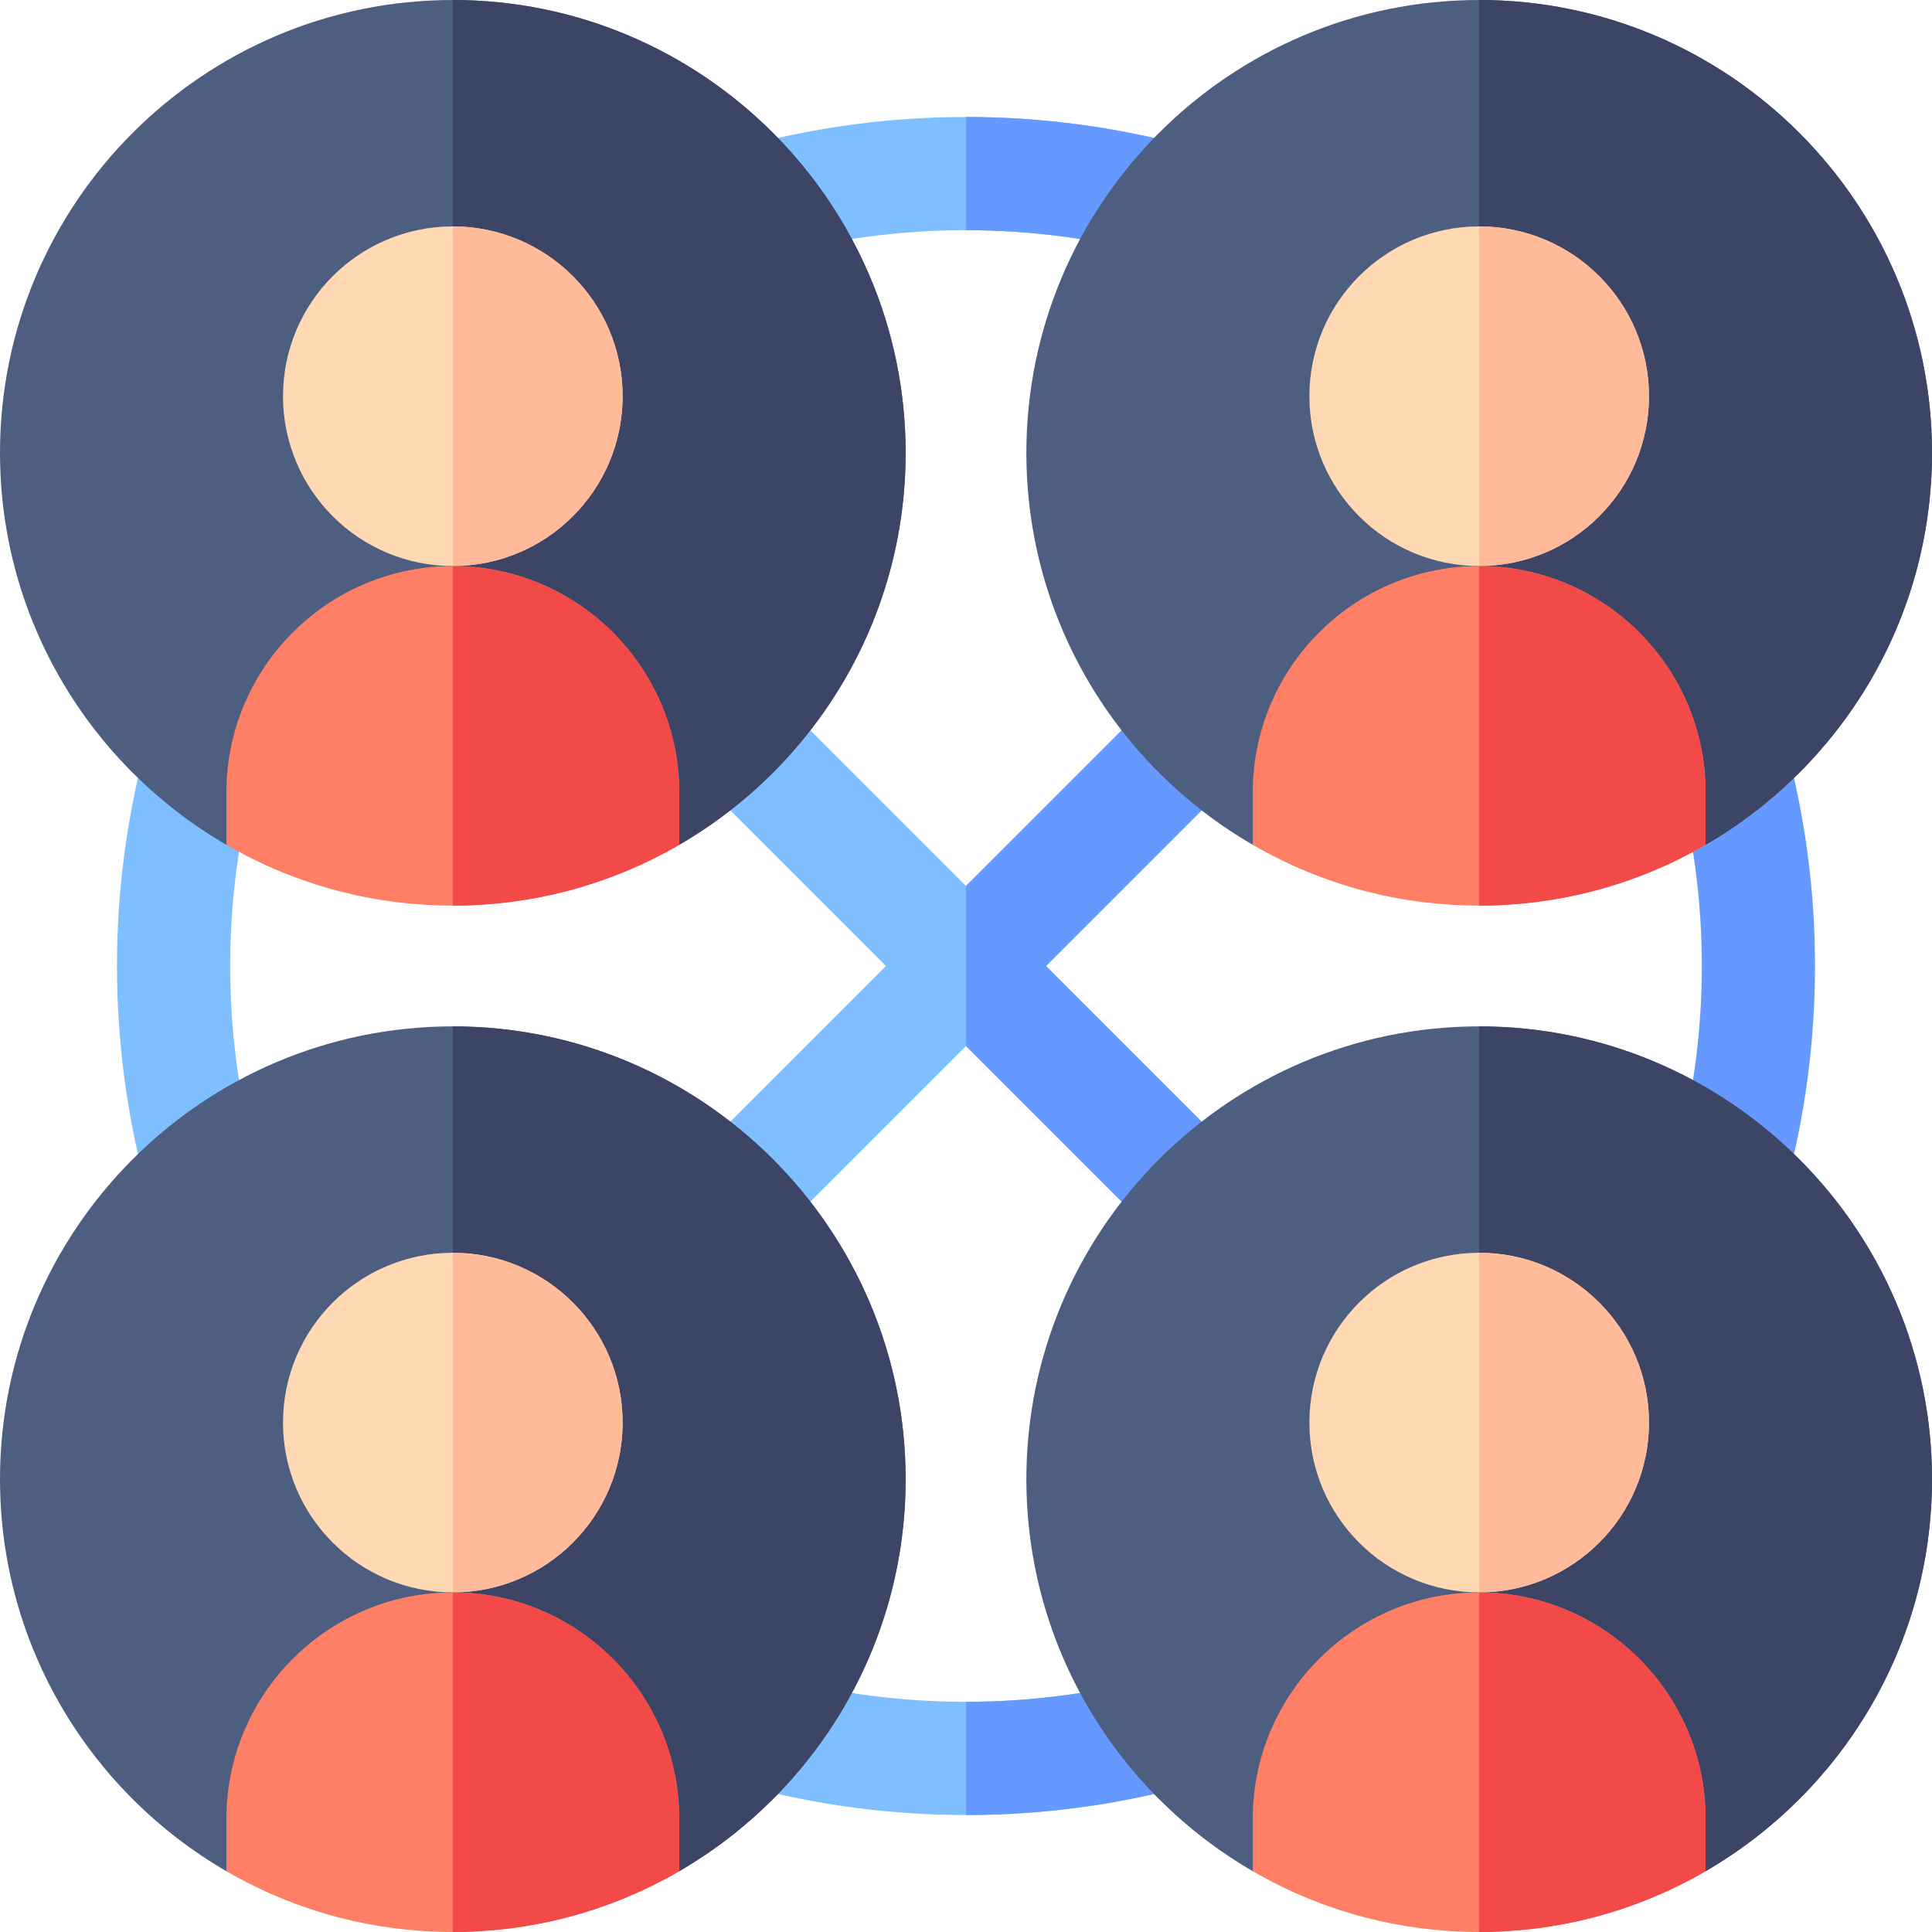
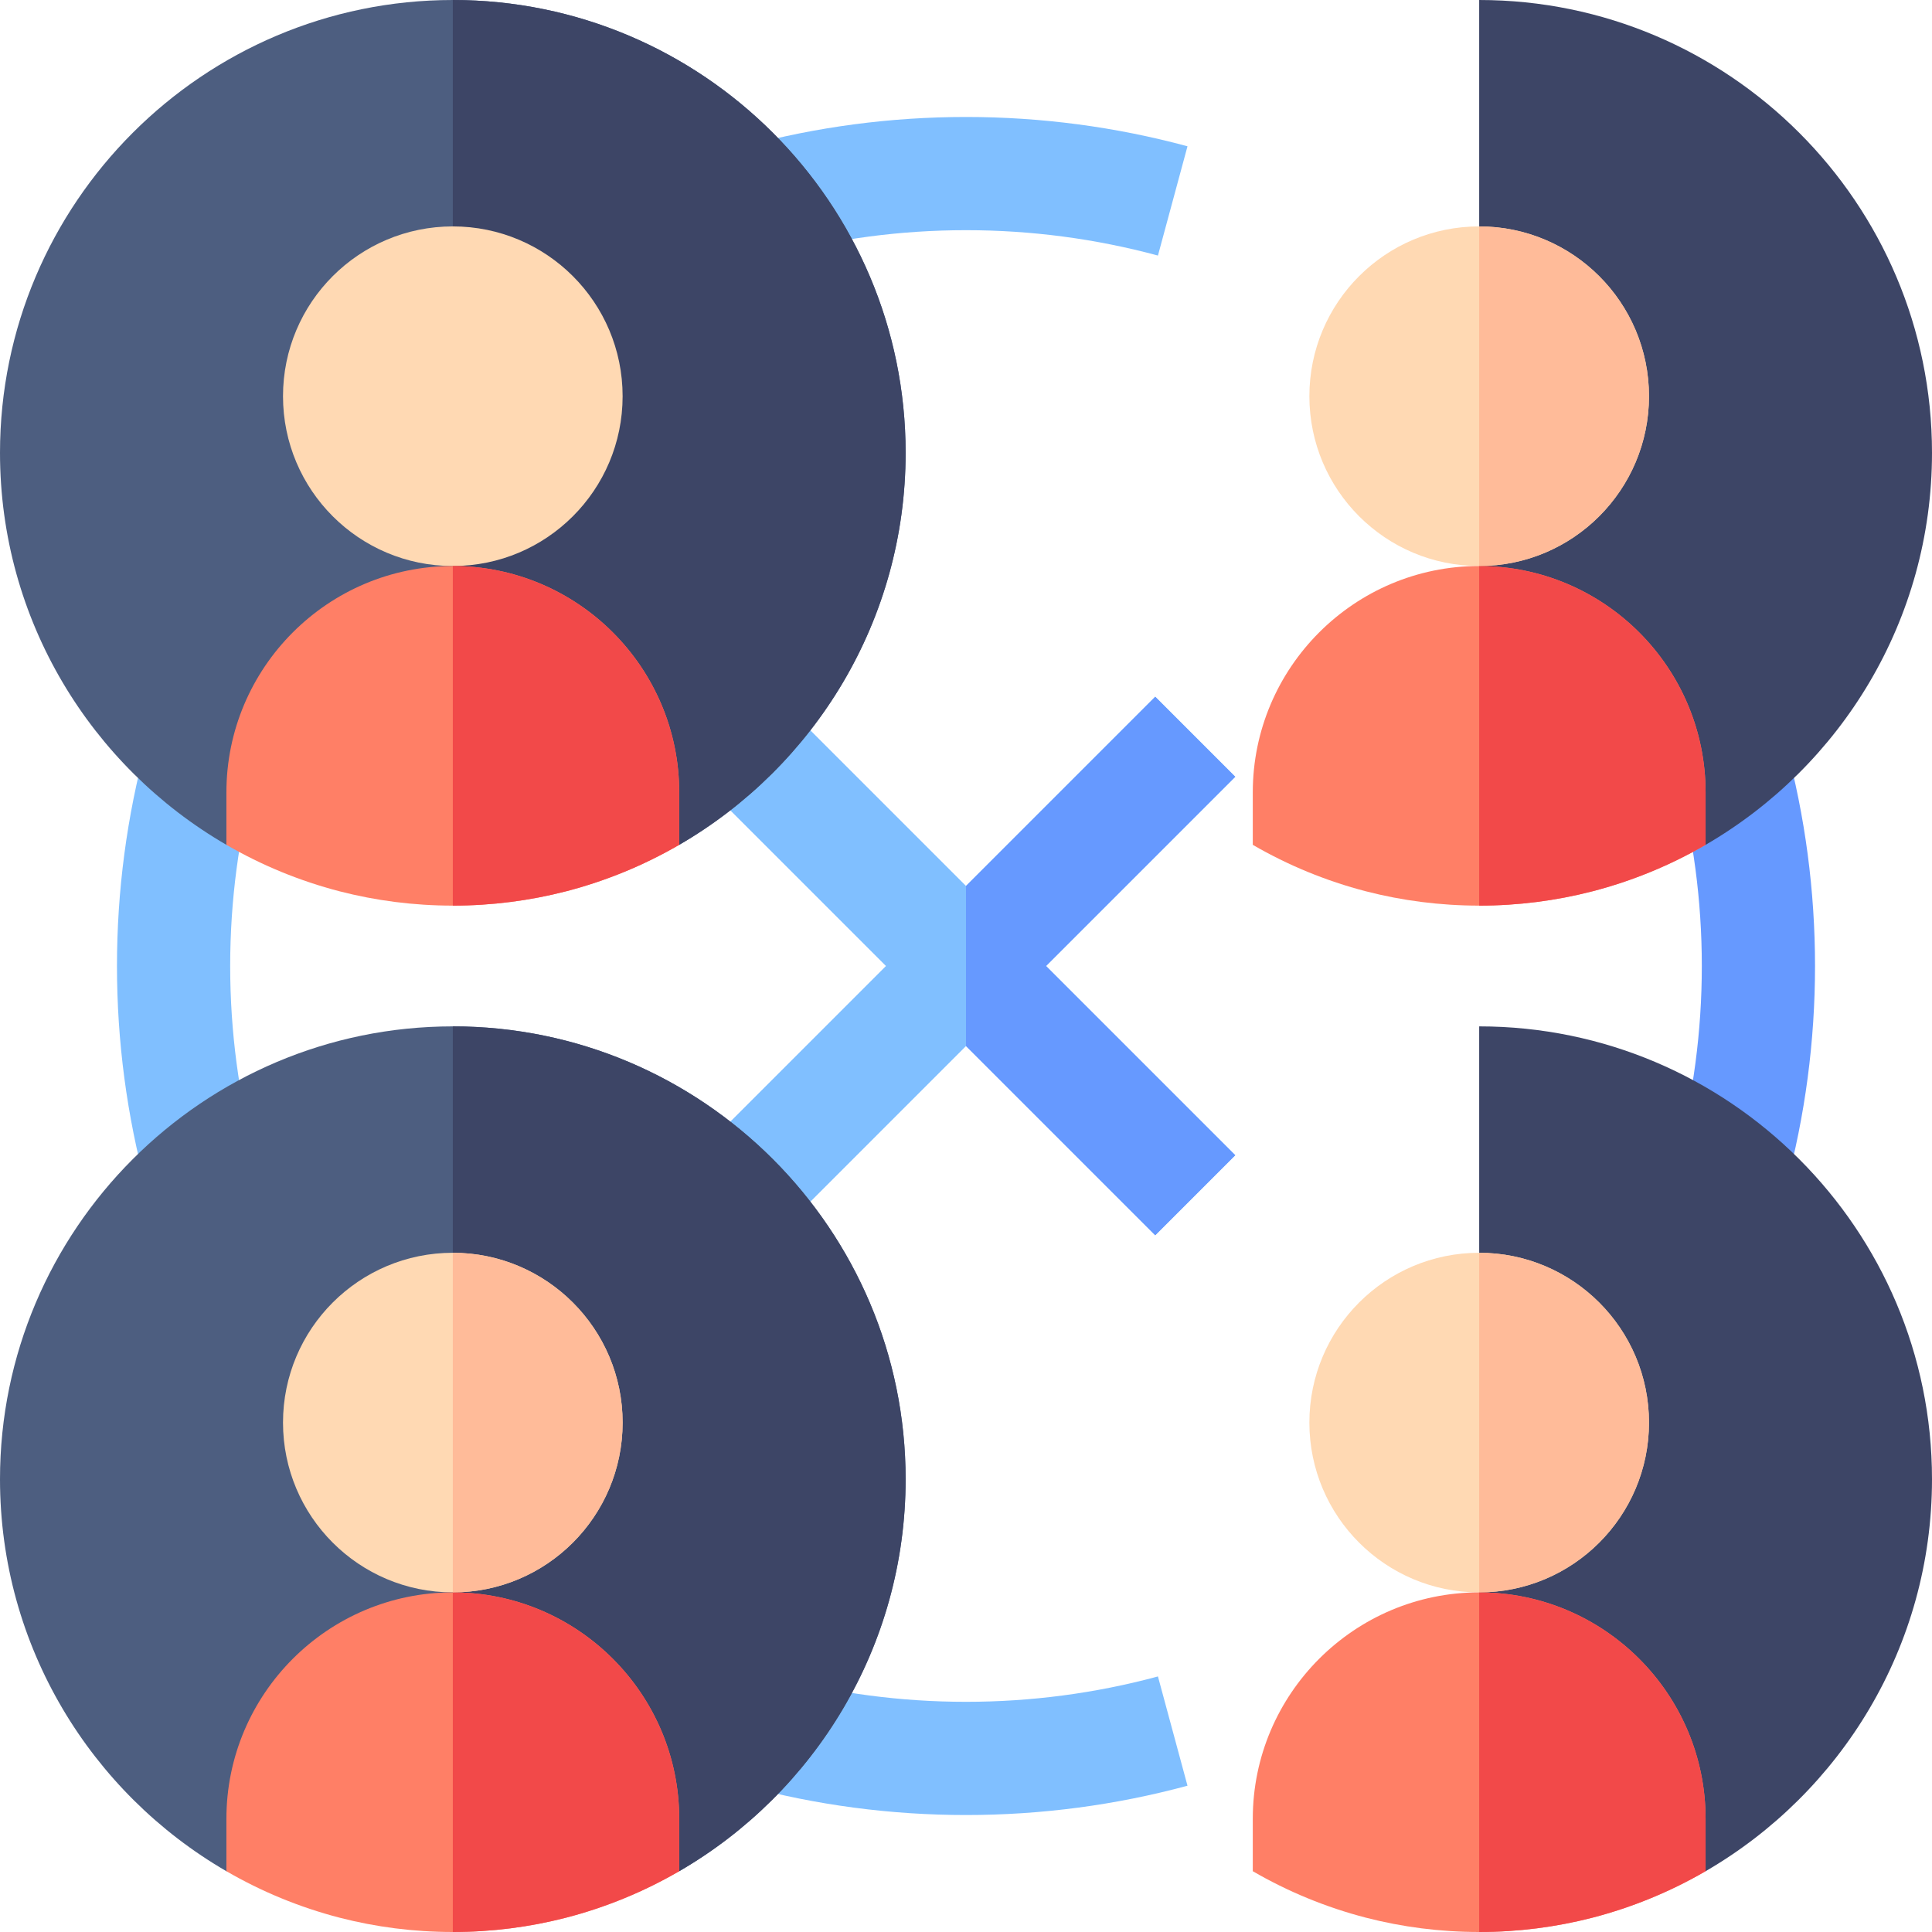
<svg xmlns="http://www.w3.org/2000/svg" id="Capa_1" height="512" viewBox="0 0 512 512" width="512">
  <g>
    <path d="m256 61c17.249 0 34.363 2.263 50.866 6.726l7.832-28.959c-19.055-5.154-38.804-7.767-58.698-7.767s-39.643 2.613-58.698 7.767l7.832 28.959c16.503-4.463 33.617-6.726 50.866-6.726z" fill="#80bfff" />
-     <path d="m306.866 67.726 7.832-28.959c-19.055-5.154-38.804-7.767-58.698-7.767v30c17.249 0 34.363 2.263 50.866 6.726z" fill="#69f" />
    <path d="m473.233 197.302-28.959 7.832c4.463 16.503 6.726 33.617 6.726 50.866s-2.263 34.363-6.726 50.866l28.959 7.832c5.154-19.056 7.767-38.805 7.767-58.698s-2.613-39.642-7.767-58.698z" fill="#69f" />
    <path d="m256 451c-17.249 0-34.363-2.263-50.866-6.726l-7.832 28.959c19.055 5.154 38.804 7.767 58.698 7.767s39.643-2.613 58.698-7.767l-7.832-28.959c-16.503 4.463-33.617 6.726-50.866 6.726z" fill="#80bfff" />
-     <path d="m314.698 473.233-7.832-28.959c-16.503 4.463-33.617 6.726-50.866 6.726v30c19.894 0 39.643-2.613 58.698-7.767z" fill="#69f" />
    <path d="m38.767 197.302c-5.154 19.056-7.767 38.805-7.767 58.698s2.613 39.642 7.767 58.698l28.959-7.832c-4.463-16.503-6.726-33.617-6.726-50.866s2.263-34.363 6.726-50.866z" fill="#80bfff" />
    <path d="m306.147 184.639-50.147 50.148-50.147-50.147-21.213 21.213 50.147 50.147-50.147 50.147 21.213 21.214 50.147-50.148 50.147 50.147 21.213-21.213-50.147-50.147 50.147-50.147z" fill="#80bfff" />
    <path d="m306.147 327.36 21.213-21.213-50.147-50.147 50.147-50.147-21.213-21.214-50.147 50.148v42.426z" fill="#69f" />
    <path d="m120 0c-66.17 0-120 53.83-120 120 0 44.33 24.15 83.11 60 103.89h120c35.85-20.78 60-59.56 60-103.89 0-66.17-53.83-120-120-120z" fill="#4d5e80" />
    <path d="m180 223.89c35.85-20.78 60-59.56 60-103.89 0-66.17-53.83-120-120-120v223.89z" fill="#3d4566" />
    <circle cx="120" cy="105" fill="#ffd9b3" r="45" />
    <path d="m180 210v13.89c-9.29 5.39-19.36 9.56-30 12.32-9.59 2.47-19.64 3.79-30 3.79s-20.41-1.32-30-3.79c-10.64-2.76-20.71-6.93-30-12.32v-13.89c0-33.08 26.92-60 60-60s60 26.92 60 60z" fill="#ff7f66" />
    <path d="m150 236.21c10.64-2.76 20.71-6.93 30-12.32v-13.89c0-33.08-26.92-60-60-60v90c10.36 0 20.41-1.32 30-3.79z" fill="#f24949" />
-     <path d="m165 105c0-24.813-20.187-45-45-45v90c24.813 0 45-20.187 45-45z" fill="#fb9" />
-     <path d="m392 0c-66.17 0-120 53.83-120 120 0 44.33 24.15 83.11 60 103.89h120c35.85-20.78 60-59.56 60-103.89 0-66.17-53.83-120-120-120z" fill="#4d5e80" />
    <path d="m452 223.89c35.85-20.78 60-59.56 60-103.89 0-66.17-53.83-120-120-120v223.89z" fill="#3d4566" />
    <circle cx="392" cy="105" fill="#ffd9b3" r="45" />
    <path d="m452 210v13.89c-9.29 5.39-19.36 9.56-30 12.32-9.59 2.47-19.64 3.79-30 3.79s-20.41-1.32-30-3.79c-10.64-2.76-20.71-6.93-30-12.32v-13.89c0-33.08 26.92-60 60-60s60 26.92 60 60z" fill="#ff7f66" />
    <path d="m422 236.21c10.64-2.76 20.71-6.93 30-12.32v-13.89c0-33.08-26.92-60-60-60v90c10.36 0 20.41-1.32 30-3.79z" fill="#f24949" />
    <path d="m437 105c0-24.813-20.187-45-45-45v90c24.813 0 45-20.187 45-45z" fill="#fb9" />
    <path d="m120 272c-66.17 0-120 53.83-120 120 0 44.33 24.15 83.11 60 103.89h120c35.85-20.78 60-59.56 60-103.89 0-66.17-53.83-120-120-120z" fill="#4d5e80" />
    <path d="m180 495.89c35.85-20.78 60-59.56 60-103.89 0-66.17-53.83-120-120-120v223.89z" fill="#3d4566" />
    <circle cx="120" cy="377" fill="#ffd9b3" r="45" />
    <path d="m180 482v13.89c-9.29 5.39-19.36 9.56-30 12.32-9.59 2.47-19.64 3.79-30 3.79s-20.41-1.32-30-3.79c-10.64-2.76-20.71-6.93-30-12.32v-13.89c0-33.08 26.92-60 60-60s60 26.92 60 60z" fill="#ff7f66" />
    <path d="m150 508.21c10.64-2.76 20.71-6.93 30-12.32v-13.89c0-33.08-26.92-60-60-60v90c10.36 0 20.41-1.32 30-3.79z" fill="#f24949" />
    <path d="m165 377c0-24.813-20.187-45-45-45v90c24.813 0 45-20.187 45-45z" fill="#fb9" />
-     <path d="m392 272c-66.17 0-120 53.83-120 120 0 44.33 24.15 83.11 60 103.89h120c35.85-20.78 60-59.56 60-103.89 0-66.17-53.83-120-120-120z" fill="#4d5e80" />
    <path d="m452 495.89c35.85-20.78 60-59.56 60-103.89 0-66.17-53.83-120-120-120v223.89z" fill="#3d4566" />
    <circle cx="392" cy="377" fill="#ffd9b3" r="45" />
    <path d="m452 482v13.89c-9.29 5.39-19.36 9.56-30 12.32-9.59 2.47-19.64 3.79-30 3.79s-20.41-1.32-30-3.79c-10.64-2.76-20.71-6.93-30-12.32v-13.89c0-33.08 26.92-60 60-60s60 26.92 60 60z" fill="#ff7f66" />
    <path d="m422 508.21c10.64-2.76 20.71-6.93 30-12.32v-13.89c0-33.08-26.92-60-60-60v90c10.36 0 20.41-1.32 30-3.79z" fill="#f24949" />
    <path d="m437 377c0-24.813-20.187-45-45-45v90c24.813 0 45-20.187 45-45z" fill="#fb9" />
  </g>
</svg>